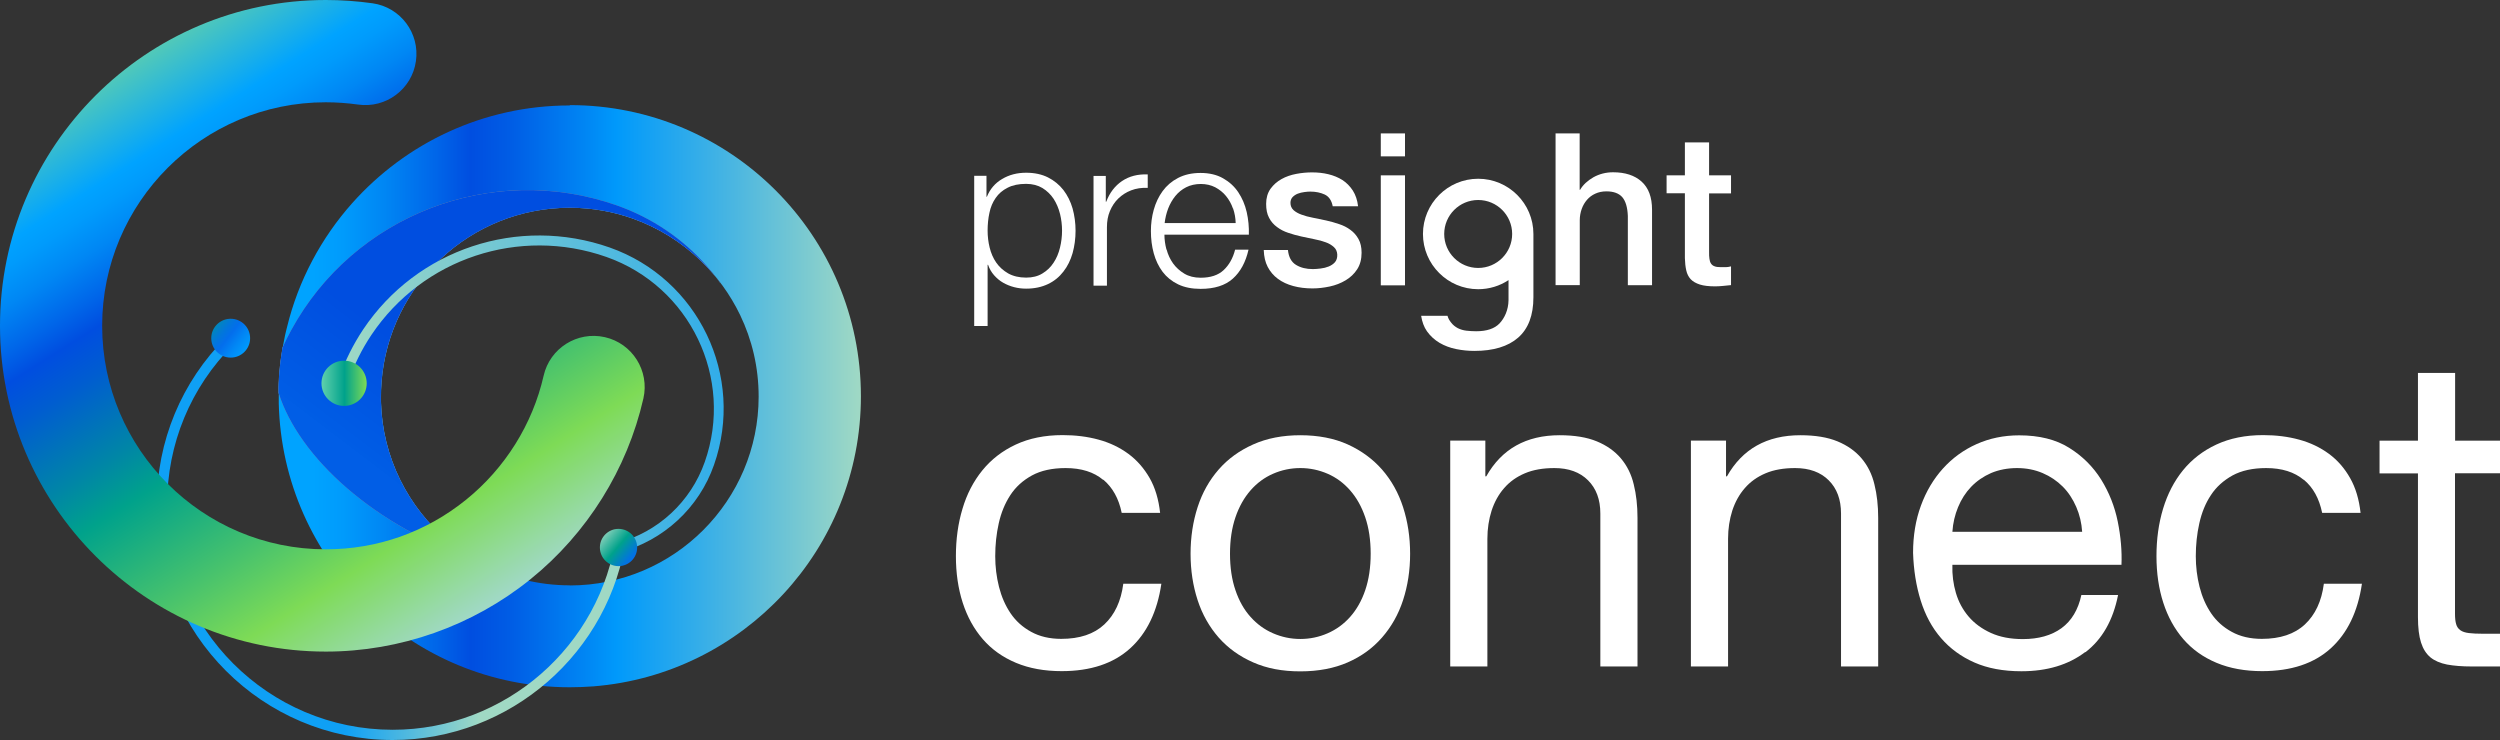
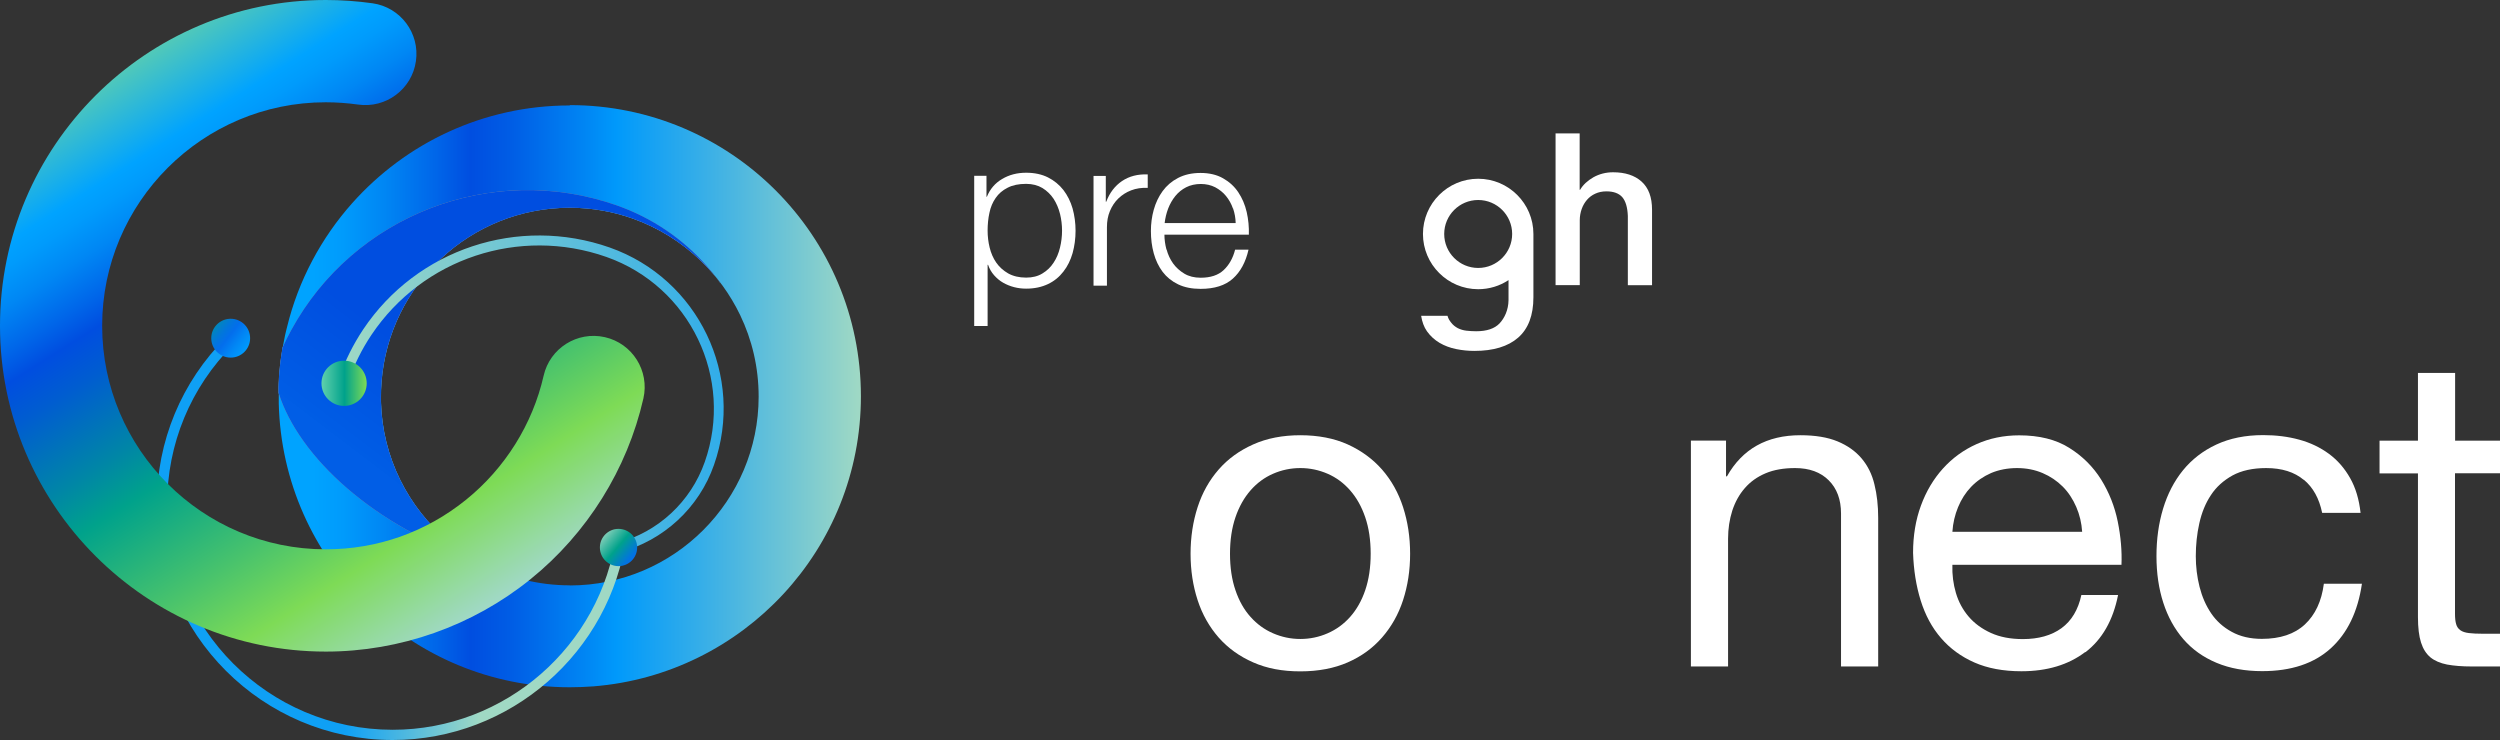
<svg xmlns="http://www.w3.org/2000/svg" id="Layer_2" data-name="Layer 2" viewBox="0 0 220 65.12">
  <rect x="0" y="0" width="220" height="65.12" fill="#333333" stroke="none" />
  <defs>
    <style>
      .cls-1 {
        fill: url(#linear-gradient);
      }

      .cls-1, .cls-2, .cls-3, .cls-4, .cls-5, .cls-6, .cls-7, .cls-8, .cls-9, .cls-10 {
        stroke-width: 0px;
      }

      .cls-2 {
        fill: url(#linear-gradient-4);
      }

      .cls-3 {
        fill: url(#linear-gradient-2);
      }

      .cls-4 {
        fill: url(#linear-gradient-3);
      }

      .cls-5 {
        fill: url(#linear-gradient-8);
      }

      .cls-6 {
        fill: url(#linear-gradient-7);
      }

      .cls-7 {
        fill: url(#linear-gradient-5);
      }

      .cls-8 {
        fill: url(#linear-gradient-6);
      }

      .cls-9 {
        fill: #999;
      }

      .cls-10 {
        fill: #fff;
      }
    </style>
    <linearGradient id="linear-gradient" x1="24.52" y1="34.9" x2="75.76" y2="34.9" gradientUnits="userSpaceOnUse">
      <stop offset=".06" stop-color="#00a3ff" />
      <stop offset=".11" stop-color="#009bfc" />
      <stop offset=".18" stop-color="#0087f4" />
      <stop offset=".27" stop-color="#0066e9" />
      <stop offset=".33" stop-color="#004ee0" />
      <stop offset=".4" stop-color="#005de5" />
      <stop offset=".53" stop-color="#0087f4" />
      <stop offset=".58" stop-color="#0099fb" />
      <stop offset=".78" stop-color="#4ab6e1" />
      <stop offset="1" stop-color="#a0d9c4" />
    </linearGradient>
    <linearGradient id="linear-gradient-2" x1="46.51" y1="24.14" x2="33.44" y2="41.31" gradientUnits="userSpaceOnUse">
      <stop offset=".54" stop-color="#004ee0" />
      <stop offset="1" stop-color="#005de5" />
      <stop offset="1" stop-color="#015ee6" />
    </linearGradient>
    <linearGradient id="linear-gradient-3" x1="13.8" y1="47.42" x2="55.11" y2="47.42" gradientUnits="userSpaceOnUse">
      <stop offset=".4" stop-color="#0fa0f5" />
      <stop offset=".55" stop-color="#58bcdc" />
      <stop offset=".69" stop-color="#a0d9c4" />
    </linearGradient>
    <linearGradient id="linear-gradient-4" x1="9.58" y1="5.31" x2="40.86" y2="54.52" gradientUnits="userSpaceOnUse">
      <stop offset="0" stop-color="#60d0ac" />
      <stop offset=".15" stop-color="#00a3ff" />
      <stop offset=".18" stop-color="#009bfc" />
      <stop offset=".23" stop-color="#0087f4" />
      <stop offset=".29" stop-color="#0066e9" />
      <stop offset=".33" stop-color="#004ee0" />
      <stop offset=".39" stop-color="#005dd0" />
      <stop offset=".51" stop-color="#0086a6" />
      <stop offset=".58" stop-color="#00a28b" />
      <stop offset=".74" stop-color="#49c36c" />
      <stop offset=".85" stop-color="#7edb56" />
      <stop offset="1" stop-color="#a0d9c4" />
    </linearGradient>
    <linearGradient id="linear-gradient-5" x1="22.22" y1="31.23" x2="15.24" y2="25.88" gradientUnits="userSpaceOnUse">
      <stop offset="0" stop-color="#00a3ff" />
      <stop offset=".08" stop-color="#009bfc" />
      <stop offset=".19" stop-color="#0187f5" />
      <stop offset=".3" stop-color="#036eec" />
      <stop offset=".37" stop-color="#0276dc" />
      <stop offset=".5" stop-color="#018cb2" />
      <stop offset=".62" stop-color="#00a28b" />
      <stop offset=".79" stop-color="#49bba4" />
      <stop offset=".88" stop-color="#72c9b3" />
      <stop offset="1" stop-color="#a0d9c4" />
    </linearGradient>
    <linearGradient id="linear-gradient-6" x1="29.86" y1="34.68" x2="63.68" y2="34.68" gradientUnits="userSpaceOnUse">
      <stop offset="0" stop-color="#a0d9c4" />
      <stop offset="1" stop-color="#31adea" />
    </linearGradient>
    <linearGradient id="linear-gradient-7" x1="28.29" y1="33.73" x2="32.27" y2="33.73" gradientUnits="userSpaceOnUse">
      <stop offset="0" stop-color="#60d0ac" />
      <stop offset=".51" stop-color="#00a28b" />
      <stop offset=".8" stop-color="#49c36c" />
      <stop offset="1" stop-color="#7edb56" />
    </linearGradient>
    <linearGradient id="linear-gradient-8" x1="56.95" y1="50.31" x2="52.78" y2="46.79" gradientUnits="userSpaceOnUse">
      <stop offset="0" stop-color="#60d0ac" />
      <stop offset=".15" stop-color="#00a3ff" />
      <stop offset=".18" stop-color="#009bfc" />
      <stop offset=".24" stop-color="#0187f5" />
      <stop offset=".3" stop-color="#036eec" />
      <stop offset=".37" stop-color="#0276dc" />
      <stop offset=".5" stop-color="#018cb2" />
      <stop offset=".62" stop-color="#00a28b" />
      <stop offset=".79" stop-color="#49bba4" />
      <stop offset=".88" stop-color="#72c9b3" />
      <stop offset="1" stop-color="#a0d9c4" />
    </linearGradient>
  </defs>
  <g id="Layer_1-2" data-name="Layer 1">
    <g>
      <g>
-         <path class="cls-10" d="m97.08,42.23c-.82-.69-1.92-1.04-3.31-1.04-1.18,0-2.17.22-2.96.65-.8.44-1.43,1.01-1.9,1.73-.47.72-.81,1.54-1.02,2.48-.21.94-.31,1.9-.31,2.9,0,.92.11,1.82.33,2.69.22.87.56,1.65,1.02,2.33.46.68,1.06,1.22,1.81,1.63.74.41,1.63.62,2.65.62,1.62,0,2.88-.42,3.79-1.27.91-.85,1.47-2.04,1.67-3.58h3.35c-.36,2.46-1.28,4.36-2.75,5.69-1.47,1.33-3.48,2-6.02,2-1.51,0-2.85-.24-4.02-.73-1.17-.49-2.14-1.18-2.92-2.08-.78-.9-1.37-1.97-1.77-3.21-.4-1.24-.6-2.61-.6-4.1s.19-2.88.58-4.17c.38-1.29.97-2.42,1.75-3.38.78-.96,1.76-1.72,2.94-2.27,1.18-.55,2.55-.83,4.12-.83,1.13,0,2.19.13,3.17.4.99.27,1.86.69,2.62,1.25.76.56,1.38,1.28,1.87,2.13.49.86.79,1.88.92,3.06h-3.38c-.26-1.26-.8-2.23-1.62-2.92Z" />
        <path class="cls-10" d="m105.39,44.63c.41-1.27,1.03-2.37,1.85-3.31.82-.94,1.83-1.67,3.04-2.21,1.2-.54,2.59-.81,4.15-.81s2.98.27,4.17.81,2.2,1.28,3.02,2.21c.82.94,1.44,2.04,1.85,3.31.41,1.27.62,2.63.62,4.1s-.21,2.82-.62,4.08c-.41,1.26-1.03,2.35-1.85,3.29-.82.94-1.83,1.67-3.02,2.19s-2.58.79-4.17.79-2.95-.26-4.15-.79c-1.21-.53-2.22-1.26-3.04-2.19-.82-.94-1.44-2.03-1.85-3.29-.41-1.26-.62-2.62-.62-4.08s.21-2.83.62-4.1Zm3.33,7.31c.32.94.76,1.72,1.33,2.35.56.63,1.22,1.11,1.98,1.44.76.33,1.56.5,2.4.5s1.65-.17,2.4-.5c.76-.33,1.42-.81,1.98-1.44.56-.63,1.01-1.41,1.33-2.35.32-.94.48-2.01.48-3.21s-.16-2.28-.48-3.21c-.32-.94-.76-1.72-1.33-2.37-.56-.64-1.22-1.13-1.98-1.46-.76-.33-1.56-.5-2.4-.5s-1.65.17-2.4.5c-.76.33-1.42.82-1.98,1.46-.56.64-1.01,1.43-1.33,2.37-.32.94-.48,2.01-.48,3.21s.16,2.28.48,3.21Z" />
-         <path class="cls-10" d="m130.71,38.77v3.15h.08c1.36-2.41,3.51-3.62,6.46-3.62,1.31,0,2.4.18,3.27.54.87.36,1.58.86,2.12,1.5.54.64.92,1.4,1.13,2.29.22.88.33,1.87.33,2.94v13.08h-3.27v-13.46c0-1.23-.36-2.2-1.08-2.92-.72-.72-1.71-1.08-2.96-1.08-1,0-1.87.15-2.6.46-.73.31-1.34.74-1.83,1.31-.49.56-.85,1.22-1.1,1.98-.24.76-.37,1.58-.37,2.48v11.23h-3.27v-19.88h3.08Z" />
        <path class="cls-10" d="m151.89,38.77v3.15h.08c1.36-2.41,3.51-3.62,6.46-3.62,1.31,0,2.4.18,3.27.54.87.36,1.58.86,2.12,1.5.54.64.92,1.4,1.13,2.29.22.88.33,1.87.33,2.94v13.08h-3.27v-13.46c0-1.23-.36-2.2-1.08-2.92-.72-.72-1.71-1.08-2.96-1.08-1,0-1.87.15-2.6.46s-1.34.74-1.83,1.31c-.49.56-.85,1.22-1.1,1.98-.24.76-.37,1.58-.37,2.48v11.23h-3.27v-19.88h3.08Z" />
        <path class="cls-10" d="m183.5,57.38c-1.49,1.13-3.36,1.69-5.62,1.69-1.59,0-2.97-.26-4.13-.77s-2.15-1.23-2.94-2.15c-.8-.92-1.39-2.03-1.79-3.31-.4-1.28-.62-2.68-.67-4.19,0-1.51.23-2.9.69-4.15.46-1.26,1.11-2.35,1.94-3.27.83-.92,1.82-1.64,2.96-2.15,1.14-.51,2.39-.77,3.75-.77,1.77,0,3.24.37,4.4,1.1,1.17.73,2.1,1.66,2.81,2.79.7,1.13,1.19,2.36,1.46,3.69.27,1.33.38,2.6.33,3.81h-14.88c-.03.87.08,1.7.31,2.48.23.78.6,1.47,1.12,2.08.51.6,1.17,1.08,1.96,1.44.79.36,1.73.54,2.81.54,1.38,0,2.52-.32,3.4-.96.88-.64,1.47-1.62,1.75-2.92h3.23c-.44,2.23-1.4,3.91-2.88,5.04Zm-.79-12.77c-.3-.69-.69-1.29-1.19-1.79-.5-.5-1.09-.9-1.77-1.19-.68-.29-1.43-.44-2.25-.44s-1.61.15-2.29.44c-.68.3-1.26.7-1.75,1.21-.49.51-.87,1.11-1.15,1.79-.28.68-.45,1.4-.5,2.17h11.42c-.05-.77-.22-1.5-.52-2.19Z" />
        <path class="cls-10" d="m202.73,42.23c-.82-.69-1.92-1.04-3.31-1.04-1.18,0-2.17.22-2.96.65-.79.44-1.43,1.01-1.9,1.73-.48.72-.81,1.54-1.02,2.48-.21.94-.31,1.9-.31,2.9,0,.92.11,1.82.33,2.69.22.87.56,1.65,1.02,2.33.46.68,1.06,1.22,1.81,1.63.74.41,1.63.62,2.65.62,1.61,0,2.88-.42,3.79-1.27.91-.85,1.47-2.04,1.67-3.58h3.35c-.36,2.46-1.28,4.36-2.75,5.69-1.47,1.33-3.48,2-6.02,2-1.51,0-2.85-.24-4.02-.73-1.17-.49-2.14-1.18-2.92-2.08-.78-.9-1.37-1.97-1.77-3.21-.4-1.24-.6-2.61-.6-4.1s.19-2.88.58-4.17c.39-1.29.97-2.42,1.75-3.38.78-.96,1.76-1.72,2.94-2.27,1.18-.55,2.55-.83,4.12-.83,1.13,0,2.19.13,3.17.4.99.27,1.86.69,2.62,1.25.76.56,1.38,1.28,1.86,2.13.49.86.79,1.88.92,3.06h-3.38c-.26-1.26-.79-2.23-1.62-2.92Z" />
        <path class="cls-10" d="m220,38.77v2.88h-3.96v12.35c0,.38.03.69.1.92.06.23.19.41.37.54.18.13.43.21.75.25.32.04.74.06,1.25.06h1.5v2.88h-2.5c-.85,0-1.57-.06-2.17-.17-.6-.12-1.09-.33-1.46-.63-.37-.31-.65-.74-.83-1.31-.18-.56-.27-1.31-.27-2.23v-12.65h-3.38v-2.88h3.38v-5.96h3.27v5.96h3.96Z" />
      </g>
      <g>
        <path class="cls-1" d="m50.14,9.28c-7.61,0-14.44,3.32-19.14,8.59-2.73,3.07-4.74,6.8-5.74,10.91-.03.12-.06.24-.09.36-.03.13-.06.26-.09.39-.03.12-.05.24-.07.36-.02.09-.03.17-.05.26-.02.08-.03.17-.05.25-.07.41-.14.83-.19,1.25-.01.07-.02.15-.03.22-.03.23-.05.45-.07.68-.01.13-.02.25-.03.38,0,.08-.01.16-.02.23,0,.07,0,.14-.01.2,0,.12-.01.25-.02.37,0,.12,0,.24-.01.36,0,.13,0,.26,0,.39,0,.13,0,.26,0,.39s0,.26,0,.39c0,.08,0,.15,0,.23.33,13.86,11.67,24.99,25.61,24.99.7,0,1.4-.03,2.09-.08,13.17-1.06,23.53-12.09,23.53-25.53,0-14.15-11.47-25.62-25.62-25.62Zm0,42.23c-2.77,0-5.39-.68-7.7-1.89-1.06-.56-2.06-1.23-2.97-1.99-3.54-2.96-5.82-7.37-5.94-12.3,0-.08,0-.16,0-.24,0-.06,0-.13,0-.19,0-.43.02-.86.05-1.28.65-8.57,7.84-15.34,16.57-15.34,1.95,0,3.82.34,5.56.96,2.24.8,4.26,2.06,5.94,3.68.71.68,1.35,1.42,1.93,2.21.59.81,1.11,1.68,1.55,2.59,1.05,2.18,1.63,4.61,1.63,7.18,0,9.16-7.45,16.62-16.62,16.62Z" />
        <path class="cls-9" d="m63.39,24.89c-.53-.7-1.11-1.36-1.75-1.97-1.68-1.61-3.7-2.88-5.94-3.68-1.74-.62-3.61-.96-5.56-.96-8.73,0-15.91,6.77-16.57,15.34-.03.42-.05.84-.05,1.28,0,.06,0,.13,0,.19,0,.08,0,.16,0,.24.12,4.93,2.41,9.34,5.94,12.3.81.68,1.68,1.28,2.61,1.79-9.14-3.1-15.76-9.17-17.56-14.86v-.07c0-.13,0-.26,0-.39,0-.12,0-.24.01-.36,0-.12.01-.25.02-.37,0-.07,0-.13.01-.2,0-.08.01-.16.02-.23,0-.13.02-.25.03-.38.02-.23.04-.45.07-.68,0-.07.02-.15.03-.22.05-.36.1-.72.16-1.07.24-.54.51-1.07.79-1.58,5.47-9.99,17.52-14.83,28.62-10.94,3.15,1.11,5.83,2.97,7.9,5.31.43.48.83.99,1.2,1.51Z" />
        <path class="cls-3" d="m63.39,24.89c-.53-.7-1.11-1.36-1.75-1.97-1.68-1.61-3.7-2.88-5.94-3.68-1.74-.62-3.61-.96-5.56-.96-8.73,0-15.91,6.77-16.57,15.34-.03.42-.05.84-.05,1.28,0,.06,0,.13,0,.19,0,.08,0,.16,0,.24.12,4.93,2.41,9.34,5.94,12.3.81.68,1.68,1.28,2.61,1.79-9.14-3.1-15.76-9.17-17.56-14.86v-.07c0-.13,0-.26,0-.39,0-.12,0-.24.01-.36,0-.12.01-.25.02-.37,0-.07,0-.13.01-.2,0-.08.01-.16.02-.23,0-.13.02-.25.03-.38.02-.23.04-.45.07-.68,0-.07.02-.15.03-.22.05-.36.1-.72.16-1.07.24-.54.51-1.07.79-1.58,5.47-9.99,17.52-14.83,28.62-10.94,3.15,1.11,5.83,2.97,7.9,5.31.43.48.83.99,1.2,1.51Z" />
        <path class="cls-4" d="m34.55,65.12c-11.44,0-20.75-9.31-20.75-20.75,0-5.54,2.16-10.75,6.08-14.67l.64.64c-3.75,3.75-5.81,8.73-5.81,14.03,0,10.94,8.9,19.85,19.85,19.85,9.89,0,18.34-7.38,19.67-17.16l.89.12c-1.38,10.23-10.22,17.94-20.56,17.94Z" />
        <path class="cls-2" d="m28.67,57.34C12.86,57.34,0,44.48,0,28.67S12.86,0,28.67,0c1.38,0,2.77.1,4.12.29,2.46.35,4.17,2.64,3.81,5.1-.35,2.46-2.64,4.17-5.1,3.81-.93-.13-1.89-.2-2.84-.2-10.84,0-19.67,8.82-19.67,19.67s8.82,19.67,19.67,19.67c4.55,0,8.82-1.51,12.35-4.36,3.43-2.77,5.86-6.65,6.83-10.92.55-2.42,2.96-3.94,5.39-3.39,2.42.55,3.94,2.96,3.39,5.39-1.42,6.23-4.95,11.89-9.95,15.92-5.07,4.1-11.47,6.36-18,6.36Z" />
        <circle class="cls-7" cx="20.3" cy="29.76" r="1.71" />
        <path class="cls-8" d="m54.55,48.62l-.22-.84c3.59-.96,6.46-3.63,7.69-7.13,2.59-7.36-1.3-15.45-8.66-18.04-7.66-2.69-16.17.13-20.68,6.87-.83,1.24-1.5,2.59-2,4.01l-.82-.29c.52-1.49,1.23-2.9,2.1-4.21,4.73-7.07,13.65-10.03,21.69-7.21,7.81,2.75,11.93,11.33,9.18,19.14-1.32,3.77-4.42,6.64-8.29,7.68Z" />
        <circle class="cls-6" cx="30.28" cy="33.73" r="1.99" />
        <circle class="cls-5" cx="54.43" cy="48.18" r="1.64" />
      </g>
      <g>
        <g>
-           <path class="cls-10" d="m113.34,22c.06.62.3,1.06.71,1.31.41.25.9.37,1.48.37.2,0,.43-.02.68-.05.26-.03.5-.09.72-.18.22-.09.41-.22.55-.38.14-.17.21-.39.2-.66-.01-.27-.11-.5-.3-.67-.19-.17-.43-.32-.72-.42-.29-.11-.63-.2-1-.27s-.76-.16-1.14-.24c-.4-.09-.78-.19-1.15-.32-.37-.12-.7-.29-.99-.51-.29-.21-.53-.48-.7-.81-.18-.33-.26-.74-.26-1.23,0-.52.13-.96.38-1.32.26-.36.58-.64.97-.86.39-.22.83-.37,1.31-.46.48-.09.94-.13,1.38-.13.5,0,.98.05,1.43.16.46.11.87.28,1.24.51.37.24.67.55.92.93.24.38.4.84.46,1.38h-2.23c-.1-.51-.33-.85-.7-1.03-.37-.17-.79-.26-1.26-.26-.15,0-.33.01-.53.04-.21.03-.4.07-.58.14-.18.07-.33.17-.46.3-.12.13-.19.3-.19.51,0,.26.09.47.27.64.18.16.42.3.71.4.29.11.63.2,1,.27.37.07.76.16,1.16.24.39.09.77.19,1.14.32.37.12.71.29,1,.51.29.21.53.48.71.81.18.32.27.72.27,1.2,0,.57-.13,1.06-.39,1.46-.26.4-.6.72-1.02.97-.42.25-.88.43-1.39.54-.51.11-1.02.17-1.52.17-.61,0-1.18-.07-1.69-.21-.52-.14-.97-.35-1.35-.63-.38-.28-.68-.63-.9-1.05-.22-.42-.33-.91-.35-1.49h2.13Z" />
-           <path class="cls-10" d="m121.51,11.74h2.13v2.02h-2.13v-2.02Zm0,3.69h2.13v9.68h-2.13v-9.68Z" />
          <path class="cls-10" d="m136.88,11.74h2.13v4.96h.04c.26-.44.65-.8,1.17-1.1.52-.29,1.1-.44,1.73-.44,1.06,0,1.9.27,2.51.82.61.55.92,1.37.92,2.47v6.65h-2.13v-6.09c-.03-.76-.19-1.31-.49-1.66-.3-.34-.77-.51-1.4-.51-.36,0-.69.07-.97.2-.29.13-.53.31-.73.54-.2.23-.36.5-.47.81-.11.31-.17.64-.17.99v5.71h-2.13v-13.37Z" />
-           <path class="cls-10" d="m146.66,15.43h1.61v-2.9h2.13v2.9h1.93v1.59h-1.93v5.17c0,.22,0,.42.03.58.02.16.06.3.13.41.07.11.17.2.31.25.14.06.32.08.56.08.15,0,.3,0,.45,0,.15,0,.3-.03.45-.07v1.65c-.24.02-.47.05-.69.07-.22.02-.46.04-.69.04-.56,0-1.01-.05-1.36-.16-.34-.11-.61-.26-.81-.47-.19-.21-.32-.46-.39-.78-.07-.31-.11-.67-.12-1.07v-5.71h-1.61v-1.59Z" />
        </g>
        <path class="cls-10" d="m86.81,15.48v1.83h.04c.27-.67.72-1.2,1.34-1.56.62-.37,1.32-.55,2.11-.55.74,0,1.38.14,1.92.41.54.27,1,.65,1.36,1.11.36.47.63,1.01.81,1.63.17.62.26,1.27.26,1.96s-.09,1.34-.26,1.96c-.18.62-.44,1.16-.81,1.63-.36.47-.81.84-1.36,1.1s-1.18.4-1.92.4c-.35,0-.7-.04-1.05-.13-.35-.09-.67-.22-.97-.39-.3-.17-.56-.39-.8-.66-.23-.26-.41-.57-.53-.92h-.04v5.39h-1.18v-13.22h1.09Zm6.47,3.34c-.12-.49-.31-.93-.56-1.32-.26-.39-.58-.7-.98-.95-.4-.24-.88-.37-1.44-.37-.65,0-1.19.11-1.63.34-.44.22-.79.52-1.05.9-.26.37-.45.81-.55,1.31-.11.5-.16,1.02-.16,1.57,0,.5.06,1,.18,1.49.12.49.31.93.58,1.32.27.39.62.7,1.05.95.43.24.96.37,1.58.37.56,0,1.04-.12,1.44-.37.4-.24.73-.56.98-.95.26-.39.44-.83.56-1.32.12-.49.18-.99.18-1.49s-.06-1-.18-1.49Z" />
        <path class="cls-10" d="m97.31,15.48v2.27h.04c.3-.79.76-1.39,1.39-1.82.63-.42,1.38-.62,2.26-.58v1.18c-.54-.02-1.02.05-1.46.22-.44.17-.81.41-1.13.72-.32.31-.56.68-.74,1.11-.18.43-.26.9-.26,1.41v5.15h-1.18v-9.66h1.09Z" />
        <path class="cls-10" d="m102.66,21.95c.12.46.31.86.57,1.23.26.36.59.66.99.9.4.24.88.36,1.44.36.86,0,1.54-.22,2.02-.67s.82-1.05,1.01-1.8h1.18c-.25,1.1-.71,1.95-1.38,2.55-.67.6-1.61.9-2.84.9-.76,0-1.42-.13-1.98-.4-.56-.27-1.01-.64-1.36-1.1-.35-.47-.61-1.01-.78-1.63-.17-.62-.25-1.27-.25-1.96,0-.64.08-1.26.25-1.87.17-.61.43-1.16.78-1.64.35-.48.8-.87,1.36-1.16.56-.29,1.21-.44,1.98-.44s1.44.16,1.98.47c.55.31,1,.72,1.34,1.23.34.51.59,1.09.74,1.74.15.66.21,1.32.19,1.99h-7.43c0,.42.06.86.18,1.32Zm5.84-3.6c-.14-.41-.35-.78-.61-1.1s-.58-.57-.95-.77c-.37-.19-.8-.29-1.27-.29s-.92.1-1.29.29c-.37.19-.69.45-.95.77-.26.32-.47.69-.63,1.1-.16.42-.26.85-.31,1.28h6.25c-.01-.45-.09-.88-.23-1.29Z" />
        <path class="cls-10" d="m134.94,20.59c0-2.68-2.18-4.86-4.86-4.86s-4.86,2.18-4.86,4.86,2.18,4.86,4.86,4.86c.98,0,1.9-.29,2.67-.8v1.76c-.01.87-.35,1.58-.79,2.05-.44.46-1.12.69-2.06.69-.3,0-.59-.02-.86-.05-.27-.03-.52-.11-.75-.22-.22-.12-.42-.27-.58-.48-.15-.19-.25-.33-.33-.61h-2.32c.08.52.25.99.51,1.36.3.42.67.76,1.11,1.02.44.26.93.44,1.47.55.54.11,1.07.16,1.6.16,1.67,0,2.96-.39,3.85-1.17.89-.78,1.34-1.96,1.34-3.55v-5.48s0,0,0,0c0-.03,0-.06,0-.09Zm-4.86,2.99c-1.65,0-2.99-1.34-2.99-2.99s1.34-2.99,2.99-2.99,2.99,1.34,2.99,2.99-1.34,2.99-2.99,2.99Z" />
      </g>
    </g>
  </g>
</svg>